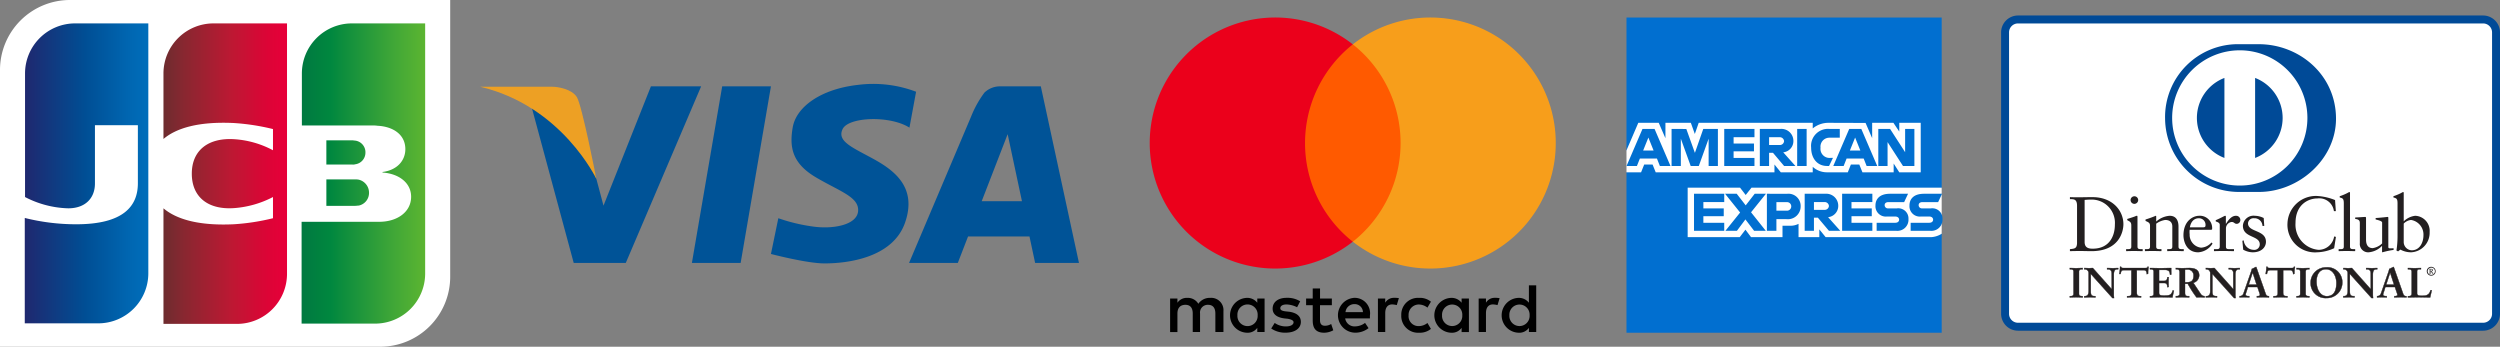
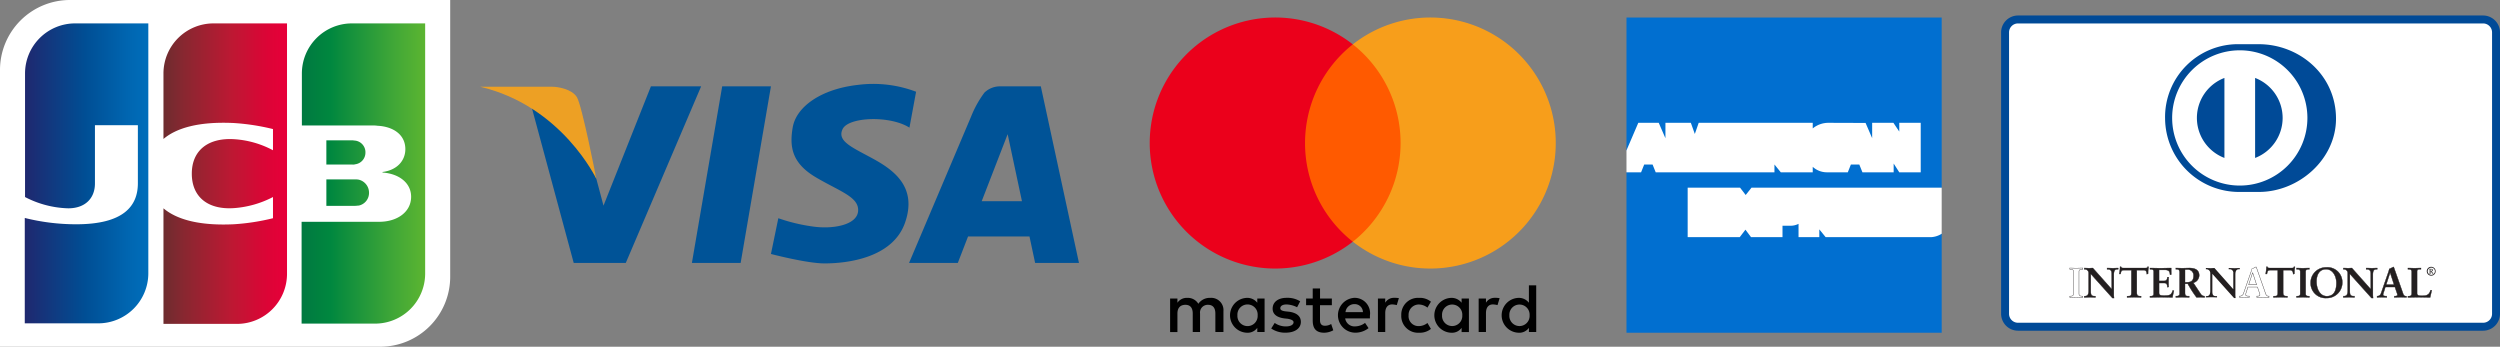
<svg xmlns="http://www.w3.org/2000/svg" xmlns:xlink="http://www.w3.org/1999/xlink" data-name="レイヤー 2" width="396.562" height="55">
  <rect width="100%" height="100%" fill="#808080" stroke="none" />
  <defs>
    <linearGradient id="a" data-name="名称未設定グラデーション 3" x1="44.034" y1="166.727" x2="53.607" y2="166.727" gradientTransform="matrix(2.049 0 0 -2.049 -40.807 374.616)" gradientUnits="userSpaceOnUse">
      <stop offset="0" stop-color="#007940" />
      <stop offset=".229" stop-color="#00873f" />
      <stop offset=".743" stop-color="#40a737" />
      <stop offset="1" stop-color="#5cb531" />
    </linearGradient>
    <linearGradient id="b" x1="44.034" y1="168.207" x2="53.598" y2="168.207" xlink:href="#a" />
    <linearGradient id="c" x1="44.034" y1="169.837" x2="53.607" y2="169.837" xlink:href="#a" />
    <linearGradient id="d" data-name="名称未設定グラデーション 4" x1="22.604" y1="168.218" x2="32.325" y2="168.218" gradientTransform="matrix(2.049 0 0 -2.049 -40.807 374.616)" gradientUnits="userSpaceOnUse">
      <stop offset="0" stop-color="#1f286f" />
      <stop offset=".475" stop-color="#004e94" />
      <stop offset=".826" stop-color="#0066b1" />
      <stop offset="1" stop-color="#006fbc" />
    </linearGradient>
    <linearGradient id="e" data-name="名称未設定グラデーション 5" x1="33.268" y1="168.197" x2="42.709" y2="168.197" gradientTransform="matrix(2.049 0 0 -2.049 -40.807 374.616)" gradientUnits="userSpaceOnUse">
      <stop offset="0" stop-color="#6c2c2f" />
      <stop offset=".173" stop-color="#882730" />
      <stop offset=".573" stop-color="#be1833" />
      <stop offset=".859" stop-color="#dc0436" />
      <stop offset="1" stop-color="#e60039" />
    </linearGradient>
  </defs>
  <path d="M71.413 43.913A11.103 11.103 0 0 1 60.325 55H0V11.087A11.103 11.103 0 0 1 11.087 0h60.326v43.913z" fill="#fff" />
  <path d="M53.321 35.053h4.583c.131 0 .437-.044.568-.044a2.045 2.045 0 0 0 1.615-2.051 2.119 2.119 0 0 0-1.615-2.052 2.306 2.306 0 0 0-.568-.043h-4.583v4.19z" transform="translate(-1.551 -2.402)" fill="url(#a)" />
  <path d="M57.38 6.113a7.945 7.945 0 0 0-7.944 7.944v8.25h11.218a4.489 4.489 0 0 1 .786.044c2.532.13 4.409 1.44 4.409 3.71 0 1.79-1.266 3.318-3.623 3.623v.087c2.575.175 4.54 1.615 4.54 3.842 0 2.4-2.183 3.972-5.064 3.972h-12.31v16.15h11.655a7.945 7.945 0 0 0 7.945-7.944V6.113H57.38z" transform="translate(-1.551 -2.402)" fill="url(#b)" />
  <path d="M59.52 26.585a1.857 1.857 0 0 0-1.616-1.877c-.087 0-.305-.044-.436-.044H53.32v3.841h4.147a1.216 1.216 0 0 0 .436-.043 1.857 1.857 0 0 0 1.615-1.877z" transform="translate(-1.551 -2.402)" fill="url(#c)" />
  <path d="M13.468 6.113a7.945 7.945 0 0 0-7.945 7.944v19.6a15.71 15.71 0 0 0 6.854 1.789c2.75 0 4.234-1.659 4.234-3.929v-9.254h6.81v9.21c0 3.58-2.227 6.505-9.779 6.505a33.51 33.51 0 0 1-8.162-1.004v16.718h11.654a7.945 7.945 0 0 0 7.945-7.944V6.113z" transform="translate(-1.551 -2.402)" fill="url(#d)" />
  <path d="M35.424 6.113a7.945 7.945 0 0 0-7.944 7.944v10.389c2.008-1.702 5.5-2.794 11.13-2.532a35.42 35.42 0 0 1 6.243.96v3.362a15.11 15.11 0 0 0-6.024-1.746c-4.278-.306-6.853 1.79-6.853 5.456 0 3.71 2.575 5.806 6.853 5.456a15.854 15.854 0 0 0 6.024-1.746v3.361a34.577 34.577 0 0 1-6.242.96c-5.631.263-9.123-.829-11.131-2.53v18.332h11.654a7.945 7.945 0 0 0 7.945-7.944V6.113z" transform="translate(-1.551 -2.402)" fill="url(#e)" />
  <path d="M194.069 52.668V49.35a1.946 1.946 0 0 0-2.1-2.1 2.176 2.176 0 0 0-1.882.94 1.941 1.941 0 0 0-1.772-.94 1.782 1.782 0 0 0-1.546.773v-.664h-1.16v5.31h1.16v-2.932c0-.941.496-1.386 1.269-1.386s1.16.496 1.16 1.386v2.931h1.16v-2.931a1.225 1.225 0 0 1 1.269-1.386c.773 0 1.16.496 1.16 1.386v2.931h1.282zm17.203-5.309h-1.881v-1.604h-1.16v1.604h-1.05v1.05h1.05v2.436c0 1.218.496 1.933 1.824 1.933a3.118 3.118 0 0 0 1.437-.387l-.336-.998a1.855 1.855 0 0 1-.998.277c-.554 0-.773-.335-.773-.883v-2.378h1.881v-1.05zm9.846-.116a1.572 1.572 0 0 0-1.385.773v-.663h-1.16v5.309h1.16v-2.99c0-.882.386-1.385 1.108-1.385a3.56 3.56 0 0 1 .721.11l.335-1.109a4.597 4.597 0 0 0-.78-.045zm-14.878.554a3.805 3.805 0 0 0-2.158-.554c-1.328 0-2.21.664-2.21 1.714 0 .883.663 1.385 1.823 1.546l.554.058c.606.11.941.277.941.555 0 .386-.445.663-1.218.663a3.058 3.058 0 0 1-1.772-.554l-.554.883a3.888 3.888 0 0 0 2.268.663c1.547 0 2.436-.721 2.436-1.713 0-.941-.722-1.437-1.824-1.605l-.554-.058c-.496-.058-.883-.167-.883-.496 0-.387.387-.606 1-.606a3.99 3.99 0 0 1 1.662.445l.49-.94zm30.857-.554a1.572 1.572 0 0 0-1.385.773v-.663h-1.16v5.309h1.16v-2.99c0-.882.386-1.385 1.108-1.385a3.56 3.56 0 0 1 .722.11l.335-1.096a3.533 3.533 0 0 0-.78-.058zm-14.82 2.77a2.657 2.657 0 0 0 2.823 2.765 2.778 2.778 0 0 0 1.881-.606l-.554-.94a2.216 2.216 0 0 1-1.385.496 1.57 1.57 0 0 1-1.605-1.714 1.627 1.627 0 0 1 1.605-1.714 2.268 2.268 0 0 1 1.385.496l.554-.94a2.746 2.746 0 0 0-1.881-.606 2.654 2.654 0 0 0-2.822 2.764zm10.729 0V47.36h-1.16v.664a2.004 2.004 0 0 0-1.663-.773 2.766 2.766 0 0 0 0 5.528 1.875 1.875 0 0 0 1.663-.773v.663h1.16v-2.654zm-4.26 0a1.608 1.608 0 1 1 3.21 0 1.608 1.608 0 1 1-3.21 0zm-13.878-2.77a2.766 2.766 0 0 0 .058 5.528 3.37 3.37 0 0 0 2.158-.721l-.554-.831a2.634 2.634 0 0 1-1.546.554 1.495 1.495 0 0 1-1.605-1.27h3.924v-.444a2.448 2.448 0 0 0-2.435-2.816zm0 .999a1.292 1.292 0 0 1 1.327 1.27h-2.764a1.398 1.398 0 0 1 1.437-1.27zm28.814 1.772v-4.755h-1.16v2.764a2.004 2.004 0 0 0-1.662-.773 2.766 2.766 0 0 0 0 5.528 1.875 1.875 0 0 0 1.663-.773v.663h1.16v-2.654zm-4.259 0a1.608 1.608 0 1 1 3.21 0 1.608 1.608 0 1 1-3.21 0zm-38.827 0v-2.655h-1.16v.664a2.004 2.004 0 0 0-1.662-.773 2.766 2.766 0 0 0 0 5.528 1.875 1.875 0 0 0 1.662-.773v.663h1.16v-2.654zm-4.31 0a1.608 1.608 0 1 1 3.208 0 1.608 1.608 0 1 1-3.209 0z" />
  <path fill="#ff5a00" d="M205.854 7.037H223.277V38.339H205.854z" />
  <path d="M207.013 22.688a19.966 19.966 0 0 1 7.578-15.651 19.91 19.91 0 1 0 0 31.301 19.87 19.87 0 0 1-7.578-15.65z" fill="#eb001b" />
  <path d="M246.781 22.688a19.89 19.89 0 0 1-32.19 15.65 19.952 19.952 0 0 0 0-31.301 19.89 19.89 0 0 1 32.19 15.65z" fill="#f79e1b" />
  <g>
    <path d="M258 2.778h50v26.991l-2.475 3.867L308 37.078v15.7h-50V27.333l1.547-1.779L258 23.853z" fill="#016fd0" />
    <path d="M267.706 37.62v-7.85h8.312l.892 1.162.92-1.163H308v7.309a3.484 3.484 0 0 1-1.701.541h-16.706l-1.005-1.237v1.237h-3.295v-2.112a2.764 2.764 0 0 1-1.423.295h-1.121v1.817h-4.989l-.89-1.187-.904 1.187zM258 23.852l1.874-4.37h3.242l1.063 2.448v-2.448h4.03l.633 1.77.614-1.77h18.088v.89a3.902 3.902 0 0 1 2.513-.89l5.87.02 1.044 2.416v-2.436h3.372l.928 1.388v-1.388h3.403v7.85h-3.403l-.889-1.392v1.392h-4.954l-.498-1.237h-1.332l-.49 1.237h-3.36a3.321 3.321 0 0 1-2.204-.871v.871h-5.066l-1.005-1.237v1.237h-18.837l-.498-1.237h-1.328l-.494 1.237H258z" fill="#fff" />
-     <path d="M260.538 20.451l-2.528 5.878h1.646l.466-1.177h2.712l.464 1.177h1.682l-2.526-5.878h-1.916zm.935 1.368l.827 2.057h-1.656zm3.68 4.509V20.45l2.34.009 1.36 3.79 1.328-3.799h2.32v5.878h-1.47v-4.331l-1.557 4.33h-1.289l-1.562-4.33v4.33zm8.354 0V20.45h4.795v1.315h-3.31v1.005h3.232v1.238h-3.233v1.044h3.31v1.276zm5.645-5.877v5.878h1.47V24.24h.619l1.761 2.088h1.796l-1.933-2.166a1.79 1.79 0 0 0 1.612-1.805 1.901 1.901 0 0 0-2.055-1.907h-3.27zm1.47 1.315h1.68a.675.675 0 0 1 .696.618.664.664 0 0 1-.675.62h-1.701v-1.238zm5.955 4.562h-1.5V20.45h1.5zm3.558 0h-.324c-1.567 0-2.519-1.235-2.519-2.915a2.693 2.693 0 0 1 2.92-2.963h1.624v1.392h-1.683a1.414 1.414 0 0 0-1.372 1.586 1.439 1.439 0 0 0 1.586 1.616h.386zm3.197-5.877l-2.528 5.878h1.646l.466-1.177h2.712l.464 1.177h1.682l-2.525-5.878h-1.917zm.935 1.368l.827 2.057h-1.656l.83-2.057zm3.679 4.509V20.45h1.868l2.386 3.693V20.45h1.469v5.878h-1.808l-2.446-3.79v3.79zm-29.234 10.286v-5.878h4.795v1.315h-3.31v1.005h3.232v1.238h-3.233v1.044h3.31v1.276zm23.495 0v-5.878h4.795v1.315h-3.31v1.005h3.218v1.238h-3.218v1.044h3.31v1.276zm-18.514 0l2.334-2.903-2.39-2.975h1.851l1.424 1.84 1.428-1.84h1.78l-2.36 2.94 2.34 2.938h-1.852l-1.382-1.81-1.349 1.81zm6.58-5.877v5.878h1.509v-1.856h1.547a2.033 2.033 0 0 0 2.3-2.045 1.934 1.934 0 0 0-2.11-1.977zm1.509 1.33h1.629a.663.663 0 0 1 .725.676.678.678 0 0 1-.73.677h-1.624v-1.354zm4.486-1.33v5.877h1.469v-2.088h.619l1.762 2.088h1.795l-1.933-2.166a1.79 1.79 0 0 0 1.612-1.805 1.901 1.901 0 0 0-2.054-1.907zm1.469 1.314h1.68a.675.675 0 0 1 .696.619.664.664 0 0 1-.675.618h-1.701zm9.946 4.563v-1.276h2.94c.436 0 .624-.235.624-.493 0-.247-.188-.497-.623-.497h-1.33a1.643 1.643 0 0 1-1.798-1.76c0-.943.59-1.852 2.306-1.852h2.862l-.62 1.323h-2.474c-.473 0-.619.248-.619.485a.512.512 0 0 0 .542.512h1.392a1.612 1.612 0 0 1 1.846 1.687 1.762 1.762 0 0 1-1.916 1.871zm5.393 0v-1.276h2.941c.435 0 .624-.235.624-.493 0-.247-.188-.497-.624-.497h-1.329a1.643 1.643 0 0 1-1.798-1.76c0-.943.589-1.852 2.305-1.852h2.862l-.619 1.323h-2.475c-.473 0-.618.248-.618.485a.512.512 0 0 0 .54.512h1.393a1.612 1.612 0 0 1 1.847 1.687 1.762 1.762 0 0 1-1.917 1.871z" fill="#016fd0" />
  </g>
  <g data-name="Card Shape">
    <path d="M320.105 51.827a2.052 2.052 0 0 1-2.05-2.05V5.138a2.052 2.052 0 0 1 2.05-2.05h73.778a2.052 2.052 0 0 1 2.05 2.05v44.64a2.052 2.052 0 0 1-2.05 2.05z" fill="#fff" />
    <path d="M393.883 3.718a1.42 1.42 0 0 1 1.419 1.419v44.64a1.42 1.42 0 0 1-1.42 1.42h-73.777a1.42 1.42 0 0 1-1.42-1.42V5.138a1.42 1.42 0 0 1 1.42-1.42h73.778m0-1.26h-73.778a2.688 2.688 0 0 0-2.68 2.68v44.64a2.688 2.688 0 0 0 2.68 2.68h73.778a2.688 2.688 0 0 0 2.68-2.68V5.138a2.688 2.688 0 0 0-2.68-2.68z" fill="#004a97" />
  </g>
  <g fill="#231f20">
-     <path d="M330.673 38.39c0 .945.676 1.055 1.277 1.055 2.652 0 3.523-2 3.523-3.83a3.688 3.688 0 0 0-3.842-3.953c-.505 0-.737.036-.958.05zm-1.204-5.758c0-1.105-.576-1.032-1.128-1.043v-.32c.478.024.969.024 1.448.024.516 0 1.215-.023 2.125-.023 3.178 0 4.91 2.122 4.91 4.296 0 1.216-.712 4.273-5.058 4.273-.626 0-1.203-.025-1.78-.025-.552 0-1.093.012-1.645.025v-.32c.736-.074 1.093-.098 1.129-.933v-5.954zm9.098-.294a.602.602 0 0 1 0-1.204.601.601 0 0 1 .602.59.613.613 0 0 1-.602.614m-1.313 7.181h.233c.343 0 .59 0 .59-.406v-3.326c0-.54-.184-.614-.64-.86v-.195c.578-.174 1.266-.405 1.314-.442a.433.433 0 0 1 .222-.062c.06 0 .085.073.085.173v4.712c0 .406.27.406.615.406h.208v.32c-.418 0-.848-.025-1.289-.025-.442 0-.884.012-1.338.024zm3.793-3.659c0-.453-.135-.576-.711-.81v-.233a16.62 16.62 0 0 0 1.62-.59c.036 0 .072.025.072.123v.798a3.602 3.602 0 0 1 2.126-.92c1.042 0 1.41.76 1.41 1.718v3.167c0 .406.271.406.614.406h.222v.319c-.431 0-.86-.024-1.302-.024-.442 0-.884.011-1.326.024v-.32h.221c.344 0 .589 0 .589-.405v-3.179c0-.7-.428-1.043-1.129-1.043a3.267 3.267 0 0 0-1.425.59v3.631c0 .406.271.406.615.406h.22v.32c-.429 0-.859-.025-1.301-.025-.442 0-.884.012-1.325.025v-.32h.221c.344 0 .589 0 .589-.406V35.86zm8.46.197c.306 0 .342-.16.342-.307a1.04 1.04 0 0 0-1.068-1.129c-.748 0-1.264.552-1.411 1.437h2.137zm-2.174.394a3.01 3.01 0 0 0 0 .711 2.05 2.05 0 0 0 1.804 2.124 2.353 2.353 0 0 0 1.658-.822l.17.172a2.879 2.879 0 0 1-2.27 1.387c-1.952 0-2.345-1.892-2.345-2.677 0-2.406 1.62-3.119 2.479-3.119a1.95 1.95 0 0 1 2.076 1.928 1.407 1.407 0 0 1-.012.221l-.111.074h-3.449zm3.855 3.068h.332c.342 0 .588 0 .588-.406v-3.449c0-.38-.454-.455-.638-.553v-.183c.896-.38 1.387-.7 1.5-.7.071 0 .108.036.108.16v1.105h.026c.306-.479.822-1.265 1.571-1.265a.67.67 0 0 1 .7.65.596.596 0 0 1-.576.628c-.382 0-.382-.296-.812-.296a1.038 1.038 0 0 0-.897 1.02v2.883c0 .406.246.406.59.406h.687v.32c-.676-.013-1.19-.025-1.718-.025-.503 0-1.019.012-1.46.025v-.32zm4.726-1.388a1.618 1.618 0 0 0 1.548 1.499.867.867 0 0 0 .993-.872c0-1.45-2.675-.982-2.675-2.958a1.687 1.687 0 0 1 1.903-1.572 3.229 3.229 0 0 1 1.398.356l.086 1.252h-.282a1.26 1.26 0 0 0-1.338-1.215.862.862 0 0 0-.957.81c0 1.437 2.847.994 2.847 2.922 0 .81-.65 1.67-2.112 1.67a3.228 3.228 0 0 1-1.496-.418l-.136-1.412zm14.608-4.64h-.306a2.335 2.335 0 0 0-2.627-2.013c-1.413 0-3.463.945-3.463 3.891a4 4 0 0 0 3.659 4.261 2.497 2.497 0 0 0 2.468-2.125l.282.074-.282 1.793a6.89 6.89 0 0 1-2.715.651 4.37 4.37 0 0 1-4.688-4.616 4.514 4.514 0 0 1 4.653-4.323 8.85 8.85 0 0 1 2.896.652zm.443 6.028h.232c.345 0 .59 0 .59-.406v-6.836c0-.799-.183-.823-.65-.958v-.197a7.75 7.75 0 0 0 1.264-.528 1.306 1.306 0 0 1 .27-.135c.074 0 .098.074.098.173v8.481c0 .406.27.406.614.406h.208v.32c-.416 0-.846-.025-1.288-.025a47.1 47.1 0 0 0-1.338.025v-.32zm7.882-.356c0 .222.135.233.343.233.148 0 .331-.011.492-.011v.258a12.399 12.399 0 0 0-1.769.38l-.06-.037v-.994a3.315 3.315 0 0 1-2.175 1.032 1.324 1.324 0 0 1-1.35-1.46v-3.145c0-.32-.048-.626-.735-.687v-.234c.442-.012 1.423-.085 1.583-.085.136 0 .136.085.136.356v3.167c0 .368 0 1.423 1.068 1.423a2.74 2.74 0 0 0 1.485-.747v-3.304c0-.245-.59-.38-1.03-.502v-.221c1.103-.075 1.792-.172 1.914-.172.099 0 .099.085.099.22v4.53zm2.443-.712a1.32 1.32 0 0 0 1.264 1.252c1.314 0 1.866-1.289 1.866-2.382a2.341 2.341 0 0 0-1.963-2.43 1.889 1.889 0 0 0-1.167.577zm0-3.34a3.11 3.11 0 0 1 1.829-.883 2.391 2.391 0 0 1 2.283 2.578 3.101 3.101 0 0 1-2.935 3.217 3.616 3.616 0 0 1-1.706-.43l-.367.282-.258-.135a14.414 14.414 0 0 0 .172-2.185v-5.278c0-.799-.185-.823-.651-.958v-.197a7.687 7.687 0 0 0 1.264-.528 1.325 1.325 0 0 1 .271-.135c.073 0 .098.074.098.173v4.48zm-52.963 11.866h.094c.24 0 .494-.033.494-.381v-3.5c0-.348-.254-.38-.494-.38h-.094v-.202c.26 0 .662.027.99.027.334 0 .734-.027 1.048-.027v.201h-.094c-.24 0-.494.033-.494.381v3.5c0 .348.254.38.494.38h.094v.201c-.32 0-.722-.026-1.055-.026-.328 0-.722.026-.983.026z" />
    <path d="M330.336 47.149v-.143h-.064c-.239 0-.523-.041-.525-.41v-3.5c.002-.369.286-.41.525-.41h.064v-.143c-.308 0-.695.027-1.02.027-.316 0-.7-.025-.96-.027v.143h.065c.238 0 .522.041.522.41v3.5c0 .369-.284.41-.522.41h-.064v.143c.258-.003.636-.027.953-.027.325 0 .71.025 1.026.027m.029.057c-.323 0-.723-.027-1.056-.027-.327 0-.72.027-.982.027h-.029v-.258h.123c.242-.006.463-.026.465-.352v-3.5c-.002-.327-.223-.348-.465-.352h-.123v-.259h.03c.262 0 .662.027.989.027.332 0 .732-.027 1.048-.027h.03v.26h-.123c-.243.003-.465.025-.466.351v3.5c.001.326.223.346.466.352h.123v.258zm4.589-1.345l.013-.013v-2.505a.551.551 0 0 0-.581-.628h-.147v-.2c.314 0 .621.026.935.026.274 0 .55-.026.822-.026v.2h-.1c-.28 0-.595.053-.595.849v3.039a4.446 4.446 0 0 0 .04.675h-.255l-3.44-3.835v2.753c0 .581.114.78.628.78h.114v.202c-.288 0-.574-.027-.862-.027-.3 0-.607.027-.908.027v-.201h.093c.461 0 .601-.314.601-.847v-2.815a.6.6 0 0 0-.607-.6h-.087v-.2c.254 0 .514.026.768.026.2 0 .395-.026.595-.026z" />
    <path d="M334.938 45.848v-.003l-.005-.004zm.016.013l.021-.02zm.133 1.386h.22a4.484 4.484 0 0 1-.035-.645v-3.039c0-.801.336-.877.624-.878h.07v-.142c-.263.002-.526.026-.792.026-.306 0-.603-.024-.905-.026l-.001.142h.118a.585.585 0 0 1 .61.658l-.009 2.525-.013.013-.023.022-2.97-3.36c-.199 0-.392.026-.596.026-.245 0-.496-.024-.738-.026l-.001.142h.06a.63.63 0 0 1 .635.631v2.813c0 .535-.149.876-.63.878l-.064-.002v.144c.29-.003.587-.027.88-.027.278 0 .556.024.832.027v-.142h-.085c-.525-.002-.655-.23-.656-.812v-2.827zm.253.059l-.275-.01-3.39-3.778v2.678c.008.58.096.746.6.752h.142v.258h-.03c-.288 0-.576-.027-.86-.027-.3 0-.607.027-.91.027h-.029v-.258h.124c.441-.003.567-.286.572-.819v-2.813a.572.572 0 0 0-.578-.572h-.117v-.259h.029c.255 0 .517.027.767.027.2 0 .393-.027.618-.016l2.935 3.305v-2.457c-.003-.531-.357-.596-.552-.6h-.177v-.258h.03c.315 0 .623.026.935.026.272 0 .545-.026.822-.026h.03v.258h-.13c-.276.008-.558.032-.567.82v3.039a4.47 4.47 0 0 0 .04.67l.006.033h-.035zm1.656-4.458c-.501 0-.52.121-.62.608h-.201c.026-.187.06-.374.08-.567a3.987 3.987 0 0 0 .04-.568h.16c.054.2.221.193.402.193h3.445c.182 0 .348-.006.362-.207l.16.028c-.026.18-.054.36-.073.54-.013.181-.013.36-.013.541l-.2.075c-.014-.247-.047-.643-.495-.643h-1.095v3.554c0 .515.234.575.554.575h.127v.2c-.26 0-.729-.026-1.089-.026-.401 0-.87.026-1.13.026v-.2h.127c.368 0 .555-.033.555-.561v-3.568z" />
    <path d="M339.63 47.206c-.264 0-.731-.027-1.09-.027-.4 0-.867.027-1.13.027h-.028v-.258h.156c.368-.009.516-.013.524-.532v-3.539h-1.066v-.058h1.124v3.597c0 .537-.216.59-.582.591h-.1v.141c.264-.001.715-.026 1.102-.026.348 0 .794.024 1.059.026v-.14h-.098c-.323-.001-.583-.08-.583-.606v-3.584h1.125c.448.002.507.383.521.632l.144-.054c0-.174.001-.349.013-.524.02-.173.044-.343.07-.514l-.102-.017c-.031.195-.22.205-.387.203h-3.48c-.157 0-.328-.008-.388-.194h-.11a4.044 4.044 0 0 1-.04.542c-.02.183-.05.36-.074.537h.142c.088-.466.145-.617.645-.61v.058c-.495.01-.484.093-.593.587l-.005.022h-.257l.003-.034c.027-.187.062-.374.08-.568a3.772 3.772 0 0 0 .041-.562v-.03h.212l.005.021c.045.168.169.17.34.173h3.48c.185-.003.321-.006.332-.18l.003-.032.03.006.189.03-.005.03c-.026.179-.052.359-.072.538-.013.178-.013.358-.013.539v.02l-.02.008-.235.086-.002-.039c-.018-.251-.044-.614-.467-.614h-1.066v3.525c.007.504.207.539.525.545h.156v.258h-.029zm1.407-.23h.094c.24 0 .495-.032.495-.38v-3.5c0-.348-.255-.38-.495-.38h-.094v-.202c.406 0 1.103.027 1.662.027.563 0 1.256-.027 1.71-.027-.01.287-.005.73.015 1.023l-.201.053c-.033-.434-.113-.781-.814-.781h-.928v1.75h.794c.4 0 .488-.227.528-.588h.2q-.02.391-.02.782 0 .381.02.76l-.2.04c-.04-.4-.06-.66-.521-.66h-.8v1.556c0 .435.385.435.813.435.802 0 1.155-.054 1.356-.815l.186.046c-.087.355-.166.708-.226 1.062-.428 0-1.196-.025-1.796-.025-.603 0-1.397.025-1.778.025v-.2z" />
    <path d="M344.586 47.148c.058-.338.134-.675.216-1.011l-.131-.033c-.2.747-.588.814-1.376.809-.421 0-.842 0-.844-.465v-1.584h.83c.467-.005.514.276.547.656l.145-.03a14.125 14.125 0 0 1 0-1.49h-.145c-.037.348-.146.592-.553.587h-.824V42.78h.958c.695-.005.81.354.84.775l.144-.04c-.012-.188-.02-.43-.02-.653 0-.115.003-.223.008-.318-.454.002-1.132.027-1.68.027-.55 0-1.225-.025-1.634-.027v.142h.064c.238.001.522.042.524.412v3.5c-.002.368-.286.408-.524.41h-.064v.142c.388-.002 1.16-.027 1.747-.027.59 0 1.342.025 1.772.026m.025.058c-.429 0-1.198-.028-1.797-.028-.601 0-1.395.028-1.777.028h-.028v-.258h.122c.242-.004.462-.026.465-.352v-3.5c-.003-.326-.223-.348-.465-.352h-.122v-.259h.028c.408 0 1.103.027 1.663.027.562 0 1.255-.027 1.71-.027h.03l-.001.031a10.462 10.462 0 0 0 .013 1.018l.001.024-.022.007-.235.062-.001-.035c-.04-.433-.098-.749-.786-.755h-.9v1.692h.766c.385-.004.454-.2.5-.561l.001-.027h.257v.03c-.014.261-.022.521-.022.782 0 .252.008.506.021.76v.024l-.023.005-.233.046-.001-.031c-.047-.408-.05-.632-.493-.636h-.773v1.527c.001.406.351.404.786.406.805-.005 1.127-.044 1.328-.793l.007-.027.028.004.214.056-.006.027a15.37 15.37 0 0 0-.227 1.06l-.005.024h-.023zm1.984-2.435h.326c.67 0 1.029-.253 1.029-1.041a.912.912 0 0 0-.976-.975 3.342 3.342 0 0 0-.38.027zm-.855-1.55c0-.486-.268-.506-.475-.506h-.12v-.2c.213 0 .627.026 1.035.026.4 0 .721-.027 1.075-.027.84 0 1.59.227 1.59 1.177a1.262 1.262 0 0 1-.928 1.176l1.141 1.709a.743.743 0 0 0 .649.4v.202c-.221 0-.435-.026-.655-.026-.207 0-.422.026-.628.026a18.517 18.517 0 0 1-1.39-2.165h-.44v1.43c0 .514.24.534.546.534h.121v.2c-.381 0-.767-.025-1.149-.025-.32 0-.635.026-.969.026v-.201h.121c.248 0 .475-.113.475-.36v-3.395z" />
    <path d="M346.921 44.743c.661-.006.995-.236 1.001-1.011a.885.885 0 0 0-.948-.949 2.606 2.606 0 0 0-.35.025v1.935zm-.327.057h-.03v-2.045l.026-.002a3.14 3.14 0 0 1 .384-.026.944.944 0 0 1 1.005 1.005c-.002.797-.384 1.068-1.058 1.068h-.327zm0 .183h.457l.008.016a20.597 20.597 0 0 0 1.366 2.15c.203 0 .418-.027.626-.027.213 0 .42.023.627.027v-.147a.764.764 0 0 1-.643-.41l-1.163-1.738.033-.014a1.23 1.23 0 0 0 .911-1.15c0-.926-.721-1.142-1.56-1.146-.352 0-.674.027-1.076.027-.392 0-.789-.025-1.007-.027v.142h.092c.207 0 .502.035.502.537v3.395c0 .268-.251.39-.502.39h-.092v.141c.32-.001.626-.026.94-.026.373 0 .75.025 1.12.026v-.14h-.092c-.304-.001-.576-.039-.576-.566v-1.458h.03zm3.113 2.223c-.224 0-.436-.027-.656-.027-.204 0-.418.027-.65.016a18.72 18.72 0 0 1-1.383-2.153h-.395v1.4c.007.502.209.499.517.505h.15v.259h-.03c-.381 0-.769-.027-1.148-.027-.319 0-.633.027-.968.027h-.029v-.259h.15c.24-.001.443-.106.444-.33v-3.395c-.005-.474-.237-.471-.444-.478h-.15v-.259h.029c.216 0 .629.026 1.036.026.399 0 .719-.026 1.075-.026.842.002 1.617.234 1.62 1.204a1.28 1.28 0 0 1-.914 1.19l1.121 1.68a.718.718 0 0 0 .629.389l.024.004v.254h-.028zm4.535-1.345l.012-.013v-2.505a.55.55 0 0 0-.58-.628h-.147v-.2c.314 0 .62.026.935.026.275 0 .547-.026.823-.026v.2h-.101c-.28 0-.595.053-.595.849v3.039a4.446 4.446 0 0 0 .04.675h-.253l-3.44-3.835v2.753c0 .581.113.78.627.78h.114v.201c-.287 0-.575-.026-.862-.026-.302 0-.608.026-.909.026v-.2H350c.462 0 .602-.314.602-.847v-2.815a.599.599 0 0 0-.608-.6h-.087v-.2c.253 0 .515.026.769.026.198 0 .393-.026.594-.026z" />
-     <path d="M354.225 45.848v-.002l-.004-.005zm.016.013l.022-.02zm.135 1.386h.219a4.567 4.567 0 0 1-.036-.645v-3.039c.001-.801.339-.876.625-.878h.07v-.142c-.263.002-.527.026-.792.026-.307 0-.605-.024-.907-.026v.142h.118a.585.585 0 0 1 .61.658l-.009 2.525-.012.013-.021.022-2.972-3.36c-.199 0-.393.026-.594.026-.248 0-.498-.024-.74-.026v.142h.058a.629.629 0 0 1 .636.63v2.813c0 .536-.151.877-.63.88l-.065-.001v.142c.289-.002.586-.027.88-.027.28 0 .557.025.833.027v-.141h-.084c-.526-.001-.657-.23-.659-.812v-2.827zm.253.059l-.275-.01-3.39-3.778v2.677c.008.582.096.746.6.753h.141v.258h-.029c-.289 0-.575-.028-.862-.028-.298 0-.607.028-.908.028h-.03v-.258H350c.441-.002.568-.286.572-.82v-2.813a.57.57 0 0 0-.577-.571h-.118v-.259h.03c.256 0 .517.026.769.026.196 0 .39-.026.614-.017l2.936 3.306v-2.457c-.001-.53-.357-.596-.552-.6h-.176v-.258h.03c.315 0 .623.026.935.026.272 0 .546-.026.821-.026h.03v.259h-.129c-.276.006-.56.031-.566.819v3.04a4.219 4.219 0 0 0 .04.67l.003.032h-.032zm2.705-4.043h-.014l-.621 1.89h1.248zm-.976 2.96a2.687 2.687 0 0 0-.147.52c0 .2.281.234.5.234h.075v.2a15.09 15.09 0 0 0-.81-.026c-.24 0-.48.012-.72.026v-.2h.04a.606.606 0 0 0 .58-.435l1.07-3.065a5.596 5.596 0 0 0 .248-.829 3.411 3.411 0 0 0 .607-.287.162.162 0 0 1 .053-.014.046.046 0 0 1 .048.021l.06.167 1.23 3.494c.08.233.159.48.244.682a.426.426 0 0 0 .443.266h.04v.2c-.3-.014-.602-.025-.921-.025-.328 0-.663.011-1.003.026v-.2h.073c.153 0 .415-.028.415-.195a2.14 2.14 0 0 0-.135-.48l-.26-.775h-1.516z" />
    <path d="M357.305 43.272l.015-.005zm-.567 1.852h1.17l-.582-1.79zm-.08.058l.64-1.949h.036v.03l-.007.002.007-.002v-.03h.02l.634 1.949zm1.366 1.964c.33-.011.655-.024.974-.024.31 0 .6.013.891.024v-.14h-.01a.454.454 0 0 1-.468-.285c-.087-.202-.168-.45-.247-.684l-1.23-3.494c-.02-.053-.04-.113-.056-.16-.007-.007-.005-.007-.01-.007h-.013a.15.15 0 0 0-.04.009 2.466 2.466 0 0 1-.594.267 5.533 5.533 0 0 1-.248.834l-1.069 3.066a.636.636 0 0 1-.607.455h-.011v.14c.229-.012.46-.025.692-.025.258 0 .522.013.777.025v-.14h-.043c-.218-.003-.522-.027-.53-.264a2.665 2.665 0 0 1 .148-.529l.03.009-.03-.01.22-.713h1.558l.268.793a2.036 2.036 0 0 1 .136.49c-.01.205-.292.22-.443.224h-.044v.14zm1.893.06c-.3-.013-.601-.028-.919-.028-.327 0-.66.015-1.001.028l-.031.001v-.26h.103c.154 0 .384-.035.384-.164a2.14 2.14 0 0 0-.131-.472l-.255-.756h-1.473l-.208.675a2.742 2.742 0 0 0-.147.512c.002.164.252.204.474.204h.102v.26h-.03c-.267-.014-.54-.028-.807-.028-.239 0-.48.014-.72.027l-.03.002v-.261h.069a.573.573 0 0 0 .552-.414l1.07-3.066a7.882 7.882 0 0 0 .265-.847 3.47 3.47 0 0 0 .607-.286.173.173 0 0 1 .064-.016.082.082 0 0 1 .074.039l.06.168 1.23 3.494c.079.234.159.48.246.678a.391.391 0 0 0 .415.25h.067v.26zm.296-4.358c-.501 0-.521.121-.622.608h-.2c.026-.187.06-.374.08-.567a4.082 4.082 0 0 0 .04-.568h.161c.053.2.22.193.4.193h3.447c.18 0 .347-.006.36-.207l.16.028c-.025.18-.051.36-.073.54-.014.181-.014.36-.014.541l-.2.075c-.012-.247-.045-.643-.494-.643h-1.095v3.554c0 .515.234.575.554.575h.128v.2c-.26 0-.728-.026-1.09-.026-.4 0-.869.026-1.129.026v-.2h.127c.368 0 .555-.033.555-.561v-3.568z" />
    <path d="M362.845 47.206c-.263 0-.731-.027-1.09-.027-.399 0-.867.027-1.128.027h-.03v-.258h.157c.368-.009.516-.013.525-.532v-3.539h-1.066v-.058h1.124v3.597c0 .537-.216.59-.584.59h-.098v.143c.264-.002.713-.027 1.1-.027.349 0 .796.025 1.06.027v-.142h-.098c-.322-.002-.582-.079-.583-.605v-3.584h1.124c.449.002.507.383.52.632l.145-.054c0-.174.001-.349.015-.524.018-.172.043-.343.067-.513l-.1-.018c-.031.194-.22.205-.386.202h-3.481c-.158.002-.328-.007-.389-.194h-.109a3.946 3.946 0 0 1-.04.543c-.019.184-.051.36-.077.536h.144c.088-.466.145-.617.646-.61v.06c-.495.008-.484.091-.594.585l-.004.023h-.258l.004-.033c.028-.188.06-.375.08-.568a3.846 3.846 0 0 0 .04-.563v-.03h.212l.006.021c.046.168.168.17.339.173h3.481c.185-.003.32-.006.332-.18v-.032l.032.006.19.03-.005.03c-.028.179-.053.359-.073.538-.014.178-.014.359-.014.539v.02l-.02.008-.236.086v-.039c-.018-.251-.044-.614-.467-.614h-1.066v3.525c.007.504.207.539.525.545h.156v.258h-.028zm1.441-.23h.094c.24 0 .493-.032.493-.38v-3.5c0-.348-.252-.38-.493-.38h-.094v-.202c.26 0 .66.027.988.027.335 0 .736-.027 1.05-.027v.201h-.094c-.24 0-.495.033-.495.381v3.5c0 .348.254.38.495.38h.094v.201c-.32 0-.722-.026-1.056-.026-.328 0-.721.026-.982.026v-.2z" />
    <path d="M366.294 47.148v-.142h-.064c-.24 0-.523-.041-.523-.41v-3.5c0-.369.284-.41.523-.41h.064v-.143c-.308.002-.695.026-1.02.026-.317 0-.7-.024-.959-.026v.142h.065c.237 0 .522.042.523.411v3.5c-.001.369-.286.41-.523.41h-.065v.142c.257-.003.636-.026.953-.026.324 0 .71.024 1.026.026m.03.058c-.323 0-.722-.028-1.056-.028-.327 0-.721.028-.982.028h-.029v-.258h.123c.24-.004.463-.025.464-.352v-3.5c-.002-.326-.223-.348-.464-.352h-.123v-.259h.029c.26 0 .663.027.988.027.333 0 .734-.027 1.05-.027h.028v.26h-.121c-.245.003-.464.025-.467.351v3.5c.003.327.222.348.467.352h.121v.258zm2.764-.223c1.297 0 1.523-1.142 1.523-2.117 0-.976-.527-2.158-1.636-2.158-1.17 0-1.517 1.043-1.517 1.937 0 1.196.549 2.338 1.63 2.338m-.1-4.569a2.343 2.343 0 0 1 2.558 2.306 2.45 2.45 0 0 1-2.524 2.558 2.36 2.36 0 0 1-2.499-2.398 2.43 2.43 0 0 1 2.464-2.465" />
    <path d="M367.43 44.645c.001-.899.352-1.966 1.545-1.966 1.134.002 1.663 1.206 1.665 2.187-.002.974-.231 2.145-1.551 2.145v-.057c1.27 0 1.49-1.113 1.493-2.087 0-.968-.522-2.128-1.607-2.13-1.146.002-1.485 1.018-1.488 1.908 0 1.19.544 2.308 1.602 2.31v.056c-1.11-.001-1.658-1.164-1.66-2.366m-.935.234a2.463 2.463 0 0 1 2.493-2.494v.058a2.402 2.402 0 0 0-2.437 2.436 2.333 2.333 0 0 0 2.472 2.369 2.421 2.421 0 0 0 2.496-2.53 2.314 2.314 0 0 0-2.531-2.274v-.058a2.376 2.376 0 0 1 2.588 2.333 2.482 2.482 0 0 1-2.553 2.587 2.395 2.395 0 0 1-2.528-2.427m9.554.982l.014-.014v-2.504a.552.552 0 0 0-.582-.628h-.146v-.2c.313 0 .621.026.934.026.275 0 .549-.026.823-.026v.2h-.1c-.281 0-.596.053-.596.849v3.039a4.322 4.322 0 0 0 .04.675h-.253l-3.441-3.835v2.753c0 .581.114.78.627.78h.115v.202c-.288 0-.574-.027-.862-.027-.3 0-.608.027-.909.027v-.201h.094c.462 0 .601-.314.601-.847v-2.815a.598.598 0 0 0-.608-.6h-.087v-.2c.254 0 .514.026.769.026.2 0 .392-.026.594-.026z" />
    <path d="M376.032 45.848v-.002l-.005-.005zm.016.013l.021-.02zm.134 1.386h.219a4.727 4.727 0 0 1-.035-.645v-3.039c0-.803.337-.876.624-.878h.073v-.142c-.266.002-.528.026-.795.026-.304 0-.603-.024-.906-.026v.142h.118a.585.585 0 0 1 .61.658l-.008 2.525-.013.013-.02.022-2.974-3.36c-.197 0-.392.026-.594.026-.246 0-.497-.024-.74-.026v.142h.058a.63.63 0 0 1 .637.63v2.814c0 .535-.149.876-.63.878h-.065v.142c.29-.002.587-.027.88-.027.28 0 .556.024.833.027v-.142h-.086c-.524 0-.656-.23-.656-.811v-2.828zm.254.059l-.276-.01-3.39-3.778v2.677c.008.582.096.745.597.751h.144v.26h-.028c-.29 0-.576-.028-.862-.028-.299 0-.606.027-.91.027h-.027v-.26h.122c.44 0 .567-.284.572-.816v-2.814a.57.57 0 0 0-.58-.572h-.114v-.258h.028c.256 0 .516.026.768.026.199 0 .39-.026.617-.016l2.935 3.305v-2.457c-.002-.53-.358-.595-.553-.6h-.176v-.258h.03c.315 0 .623.026.934.026.273 0 .546-.026.823-.026h.028v.259h-.128c-.276.007-.56.032-.566.819v3.04a4.41 4.41 0 0 0 .038.67l.006.032h-.032zm2.704-4.043h-.013l-.622 1.89h1.25zm-.976 2.96a2.8 2.8 0 0 0-.147.52c0 .2.282.234.5.234h.075v.2a15.088 15.088 0 0 0-.809-.026c-.24 0-.48.012-.72.026v-.2h.038a.603.603 0 0 0 .581-.435l1.071-3.065a5.435 5.435 0 0 0 .246-.829 3.459 3.459 0 0 0 .61-.287.144.144 0 0 1 .053-.014.043.043 0 0 1 .046.021l.06.167 1.229 3.494c.08.233.16.48.248.682a.423.423 0 0 0 .44.266h.041v.2c-.3-.014-.602-.025-.923-.025-.326 0-.66.011-1.002.026v-.2h.074c.153 0 .415-.028.415-.195a2.134 2.134 0 0 0-.135-.48l-.26-.775h-1.516z" />
    <path d="M379.113 43.272l.013-.005zm-.568 1.852h1.169l-.581-1.79zm-.08.058l.641-1.949h.034v.03l-.007.002.007-.002v-.03h.02l.632 1.949zm1.364 1.965c.33-.012.656-.025.974-.025.31 0 .601.013.893.024v-.14h-.012a.457.457 0 0 1-.467-.285c-.088-.202-.168-.45-.248-.683l-1.229-3.495a6.48 6.48 0 0 1-.057-.159c-.005-.008-.005-.008-.009-.008h-.013a.118.118 0 0 0-.038.01 2.577 2.577 0 0 1-.595.266 5.75 5.75 0 0 1-.249.835l-1.07 3.065a.635.635 0 0 1-.608.455h-.01v.14c.23-.012.46-.025.693-.025.258 0 .523.013.78.025v-.14h-.046c-.217-.003-.522-.026-.53-.264a2.758 2.758 0 0 1 .15-.529l.026.009-.027-.01.22-.714h1.557l.268.794a2.08 2.08 0 0 1 .135.49c-.01.205-.29.22-.442.224h-.045v.14zm1.894.059c-.301-.012-.6-.027-.92-.027-.325 0-.66.015-1 .027l-.03.002v-.26h.102c.155 0 .385-.036.385-.165a2.08 2.08 0 0 0-.134-.472l-.253-.756h-1.475l-.206.675a2.829 2.829 0 0 0-.146.512c0 .164.25.205.472.205h.102v.26l-.03-.001c-.267-.012-.54-.027-.807-.027-.239 0-.479.015-.72.027l-.029.001v-.26h.067a.58.58 0 0 0 .556-.414l1.068-3.067a8.392 8.392 0 0 0 .265-.845 3.633 3.633 0 0 0 .608-.287.162.162 0 0 1 .063-.015.075.075 0 0 1 .073.04c.02.052.04.113.061.166l1.23 3.494c.08.234.16.48.246.68a.394.394 0 0 0 .413.249h.069v.26zm1.685-.684c0 .269.186.348.4.376a4.877 4.877 0 0 0 .883-.014.953.953 0 0 0 .64-.362 1.532 1.532 0 0 0 .208-.48h.193c-.073.38-.167.755-.247 1.136-.586 0-1.176-.026-1.763-.026-.588 0-1.176.026-1.763.026v-.201h.092c.241 0 .503-.033.503-.447v-3.433c0-.349-.262-.382-.503-.382h-.092v-.2c.353 0 .701.026 1.055.026.341 0 .675-.026 1.016-.026v.2h-.168c-.254 0-.453.007-.453.361v3.446z" />
    <path d="M385.46 47.148c.078-.363.165-.717.237-1.078h-.137a1.51 1.51 0 0 1-.206.47.994.994 0 0 1-.662.372 5.146 5.146 0 0 1-.887.013c-.218-.024-.428-.117-.428-.403v-3.446c0-.372.235-.39.485-.39h.137v-.143c-.329.002-.654.027-.986.027-.346 0-.684-.025-1.026-.027v.142h.064c.238 0 .53.042.53.41v3.434c0 .433-.29.477-.53.477h-.064v.142c.577-.001 1.155-.026 1.735-.026.58 0 1.16.025 1.739.026m.024.058c-.59 0-1.177-.027-1.763-.027-.588 0-1.176.027-1.765.027h-.028v-.258h.122c.241-.006.47-.023.473-.418v-3.435c-.003-.325-.23-.347-.473-.35h-.122v-.26h.028c.356 0 .704.027 1.056.027.34 0 .673-.026 1.017-.026h.026v.258h-.194c-.26.007-.42-.005-.426.332v3.446c.001.25.165.317.374.347.117.008.242.012.37.012a4.807 4.807 0 0 0 .506-.026.935.935 0 0 0 .622-.348 1.497 1.497 0 0 0 .202-.472l.005-.022h.252l-.006.035c-.076.382-.168.755-.249 1.136l-.005.022h-.022zm.053-4.176h.083c.09 0 .133-.068.133-.18 0-.112-.065-.151-.138-.151h-.078zm-.237.37v-.033c.086-.013.102-.01.102-.063v-.521c0-.074-.007-.1-.1-.095v-.036h.36c.125 0 .239.06.239.188a.22.22 0 0 1-.167.212l.116.161a.751.751 0 0 0 .155.166v.022h-.137c-.066 0-.124-.138-.252-.323h-.079v.233c0 .046.017.044.103.056v.034h-.34zm.35.2a.572.572 0 1 0-.558-.57.567.567 0 0 0 .557.57m0-1.275a.703.703 0 1 1-.703.705.691.691 0 0 1 .703-.705" />
  </g>
  <g>
    <circle cx="355.241" cy="18.932" r="11.313" fill="#fff" />
    <path d="M355.257 30.447a11.741 11.741 0 0 1-11.82-11.616 11.561 11.561 0 0 1 11.82-11.82h3.038c6.407 0 12.254 4.83 12.254 11.82 0 6.392-5.847 11.616-12.254 11.616zm.026-22.466a10.727 10.727 0 1 0 10.728 10.728A10.729 10.729 0 0 0 355.283 7.98zm-2.435 17.072v-12.69a6.794 6.794 0 0 0 0 12.69zm9.235-6.344a6.805 6.805 0 0 0-4.367-6.347v12.693a6.807 6.807 0 0 0 4.367-6.346z" fill="#004a97" />
  </g>
  <g data-name="レイヤー 2">
    <g data-name="レイヤー 1-2">
      <path fill="#005397" d="M122.29 13.699L114.557 13.699 109.753 41.703 117.486 41.703 122.29 13.699z" />
      <path fill="#005397" d="M103.25 13.699L95.73 32.62 91.415 16.453 83.916 15.457 91.005 41.703 92.118 41.703 98.153 41.703 99.266 41.703 111.217 13.699 103.25 13.699z" />
      <path d="M123.462 34.614l-1.172 5.671s5.683 1.498 8.495 1.498c3.768 0 10.838-.921 12.772-6.447s-1.582-8.232-4.922-10.077-5.917-2.812-4.98-4.776 7.558-2.188 10.605-.234l1.054-5.697a19.155 19.155 0 0 0-9.198-1.09c-5.858.647-9.802 3.46-10.37 6.736-.54 3.133-.117 5.696 3.691 7.941s6.855 3.11 6.68 5.348-4.102 2.934-7.383 2.416a27.83 27.83 0 0 1-5.272-1.289zm40.733 7.09h6.955l-6.05-28.005h-6.37a3.541 3.541 0 0 0-2.578.996 16.603 16.603 0 0 0-2.109 3.79l-9.842 23.218h7.733l1.624-4.197h9.742zm-8.474-9.785l4.118-10.636 2.268 10.636z" fill="#005397" />
      <path d="M76.15 13.758h11.424c.907 0 3.105.351 3.926 1.64s3.105 13.006 3.105 13.006-5.449-11.6-18.455-14.646z" fill="#eda024" />
    </g>
  </g>
</svg>